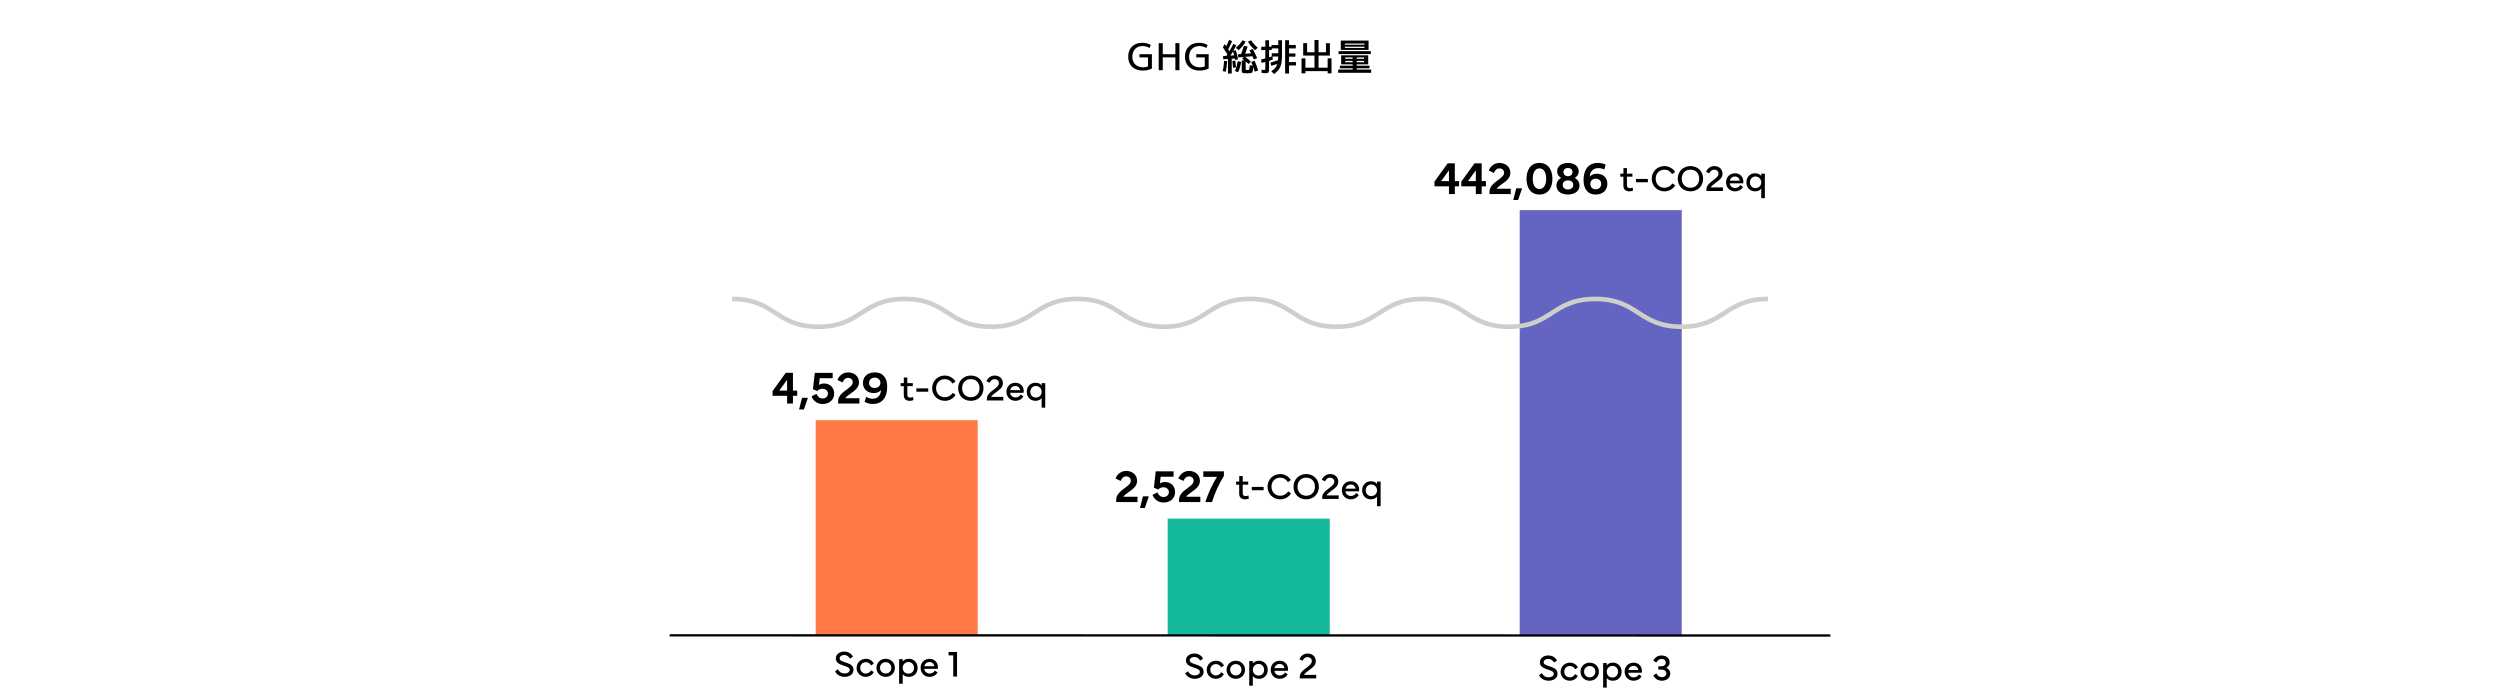
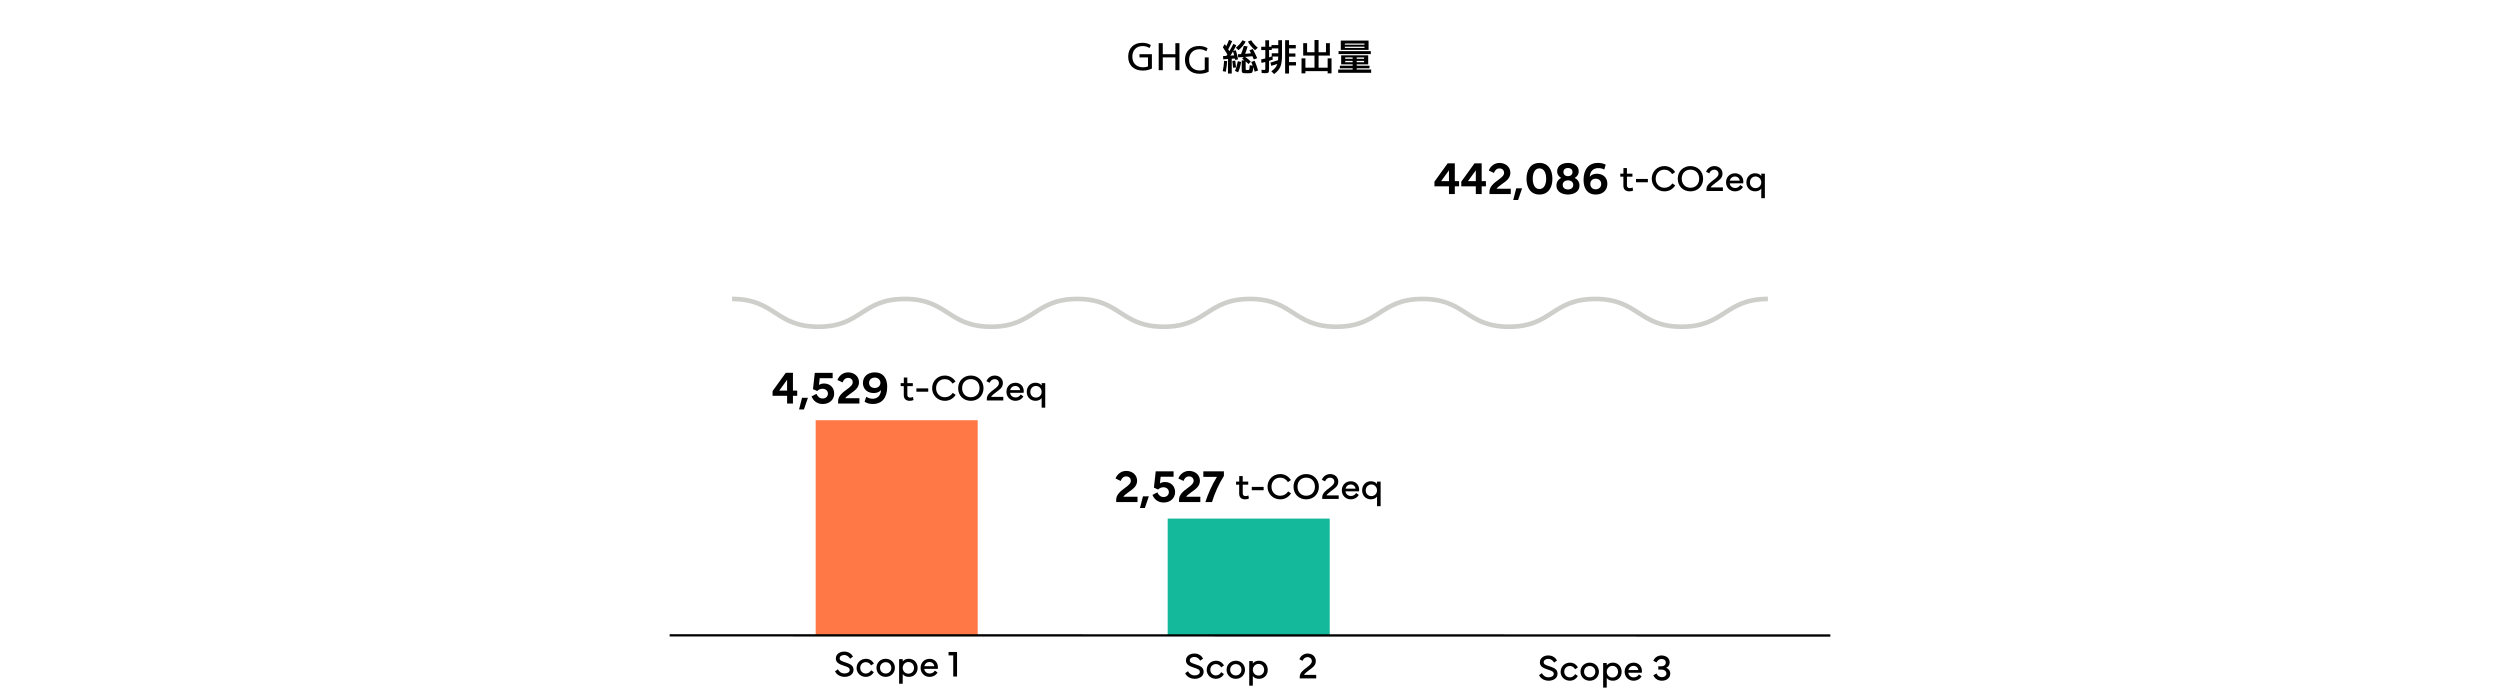
<svg xmlns="http://www.w3.org/2000/svg" id="_レイヤー_2" data-name="レイヤー 2" viewBox="0 0 1080 297.05">
  <defs>
    <style>
      .cls-1, .cls-2, .cls-3 {
        fill: none;
      }

      .cls-4 {
        fill: #ff7846;
      }

      .cls-2 {
        stroke: #cececa;
        stroke-width: 2px;
      }

      .cls-2, .cls-3 {
        stroke-miterlimit: 10;
      }

      .cls-5 {
        fill: #6464c3;
      }

      .cls-6 {
        fill: #14b99b;
      }

      .cls-3 {
        stroke: #000;
      }
    </style>
  </defs>
  <g id="design">
    <g>
      <path d="M495.94,24.8h-3.68v-1.38h5.36v6.19c-1.18.59-2.49.88-3.92.88-1.92,0-3.45-.54-4.6-1.62-1.15-1.08-1.72-2.54-1.72-4.38s.55-3.29,1.66-4.38,2.6-1.62,4.5-1.62c1.37,0,2.58.33,3.63.98l-.56,1.28c-.94-.57-1.91-.85-2.91-.85-1.42,0-2.53.42-3.33,1.25s-1.2,1.95-1.2,3.34.42,2.53,1.26,3.35,1.98,1.24,3.42,1.24c.77,0,1.46-.13,2.08-.4v-3.89Z" />
      <path d="M502.32,18.65v4.77h5.44v-4.77h1.76v11.68h-1.76v-5.54h-5.44v5.54h-1.76v-11.68h1.76Z" />
-       <path d="M520.46,24.8h-3.68v-1.38h5.36v6.19c-1.18.59-2.49.88-3.92.88-1.92,0-3.45-.54-4.6-1.62-1.15-1.08-1.72-2.54-1.72-4.38s.55-3.29,1.66-4.38,2.6-1.62,4.5-1.62c1.37,0,2.58.33,3.63.98l-.56,1.28c-.94-.57-1.91-.85-2.91-.85-1.42,0-2.53.42-3.33,1.25s-1.2,1.95-1.2,3.34.42,2.53,1.26,3.35,1.98,1.24,3.42,1.24c.77,0,1.46-.13,2.08-.4v-3.89Z" />
+       <path d="M520.46,24.8h-3.68h5.36v6.19c-1.18.59-2.49.88-3.92.88-1.92,0-3.45-.54-4.6-1.62-1.15-1.08-1.72-2.54-1.72-4.38s.55-3.29,1.66-4.38,2.6-1.62,4.5-1.62c1.37,0,2.58.33,3.63.98l-.56,1.28c-.94-.57-1.91-.85-2.91-.85-1.42,0-2.53.42-3.33,1.25s-1.2,1.95-1.2,3.34.42,2.53,1.26,3.35,1.98,1.24,3.42,1.24c.77,0,1.46-.13,2.08-.4v-3.89Z" />
      <path d="M528.82,26.28l1.31.13c-.1,1.61-.29,3.14-.59,4.58l-1.31-.24c.3-1.53.5-3.01.59-4.46ZM528.27,20.41l.85-1.39c.13.19.33.5.61.93.43-.84.83-1.75,1.22-2.74l1.34.59c-.52,1.22-1.09,2.39-1.7,3.52.05.09.11.17.16.26.05.09.11.19.18.3.06.11.11.19.14.24.63-1.05,1.22-2.11,1.76-3.18l1.25.67c-.36.71-.79,1.51-1.3,2.38l1.1-.29c.41,1.33.73,2.65.96,3.94l-1.26.26-.14-.62-1.33.08v6.42h-1.63v-6.3l-2.06.14-.05-1.39,1.44-.1c.05-.06.12-.17.21-.32.08-.15.15-.26.21-.32-.61-.98-1.26-2-1.95-3.07ZM533.14,23.93c-.14-.6-.29-1.17-.46-1.73-.23.41-.61,1.01-1.12,1.82l1.58-.1ZM532.38,26.35l1.23-.19c.14.84.26,1.83.35,2.98l-1.26.13c-.06-.92-.17-1.89-.32-2.91ZM533.5,30.62c.51-1.1.92-2.49,1.23-4.18l1.44.34c-.29,1.72-.72,3.21-1.3,4.46l-1.38-.62ZM538.13,17.98c-.76,1.37-1.78,2.6-3.07,3.7l-1.17-1.06c1.16-.94,2.12-2.01,2.86-3.22l1.38.58ZM540.54,26.76l1.46-.51c.59,1.34,1.08,2.75,1.49,4.21l-1.47.5c-.18-.68-.39-1.36-.62-2.03-.05.82-.13,1.41-.22,1.78-.1.36-.22.6-.38.7-.15.11-.42.18-.81.21-.22.02-.62.03-1.2.03-.36,0-.77-.01-1.22-.03-.49-.03-.81-.13-.94-.29-.14-.16-.21-.52-.21-1.07v-4.16h1.17c-.43-.32-.75-.55-.98-.7l.62-.74c-.22.02-1,.06-2.34.11l-.08-1.34c.14,0,.36,0,.66-.02.3-.02.52-.03.67-.04.45-1.13.85-2.31,1.2-3.54l1.63.22c-.29,1.03-.64,2.1-1.06,3.2,1.16-.09,2.01-.15,2.53-.21-.16-.32-.38-.75-.66-1.3l1.41-.58c.66,1.25,1.3,2.57,1.92,3.97l-1.46.56c-.02-.06-.11-.27-.26-.61-.15-.34-.27-.61-.36-.8-.9.11-1.94.21-3.12.3.95.65,1.76,1.32,2.43,2.02l-.96,1.06c-.46-.44-.88-.82-1.25-1.14v3.09c0,.29.01.46.04.52.03.06.12.09.28.1.09.01.23.02.45.02s.37,0,.46-.02c.17-.02.29-.14.35-.37.06-.22.12-.77.16-1.65l1.3.13c-.25-.64-.46-1.17-.64-1.58ZM539.1,17.98l1.42-.58c.76,1.23,1.71,2.3,2.85,3.22l-1.2,1.06c-1.29-1.1-2.31-2.33-3.07-3.7Z" />
      <path d="M552.22,17.37h1.6v6.72c0,2.07-.24,3.66-.72,4.78s-1.38,2.16-2.69,3.13l-1.2-1.23c.71-.48,1.27-.96,1.68-1.44.41-.48.71-1.05.91-1.7-.86.31-1.73.58-2.61.82l-.34-1.44c1.01-.26,2.1-.6,3.26-1.02.03-.32.06-.84.08-1.57h-2.46l.11,1.31c-.47.19-1,.38-1.6.58v2.99c0,1.06-.08,1.71-.25,1.95-.17.25-.61.37-1.32.37-.23,0-.78-.03-1.63-.08l-.08-1.39c.41.04.82.06,1.23.06.2,0,.32-.03.36-.1.04-.07.06-.31.06-.73v-2.59c-.22.06-.78.19-1.66.38l-.13-1.5c.59-.12,1.18-.26,1.79-.42v-3.63h-1.76v-1.44h1.76v-2.8h1.63v2.8h1.04v-.72h2.93v-2.08ZM552.22,23v-2.08h-2.82v.69h-1.15v3.17c.48-.15.86-.28,1.15-.4v-1.38h2.82ZM559.86,26.81v1.47h-2.99v3.49h-1.7v-14.4h1.7v2.08h2.91v1.47h-2.91v2.18h2.75v1.39h-2.75v2.32h2.99Z" />
      <path d="M562.98,18.65h1.68v3.92h3.2v-5.28h1.76v5.28h3.2v-3.92h1.68v5.36h-4.88v5.23h3.92v-4.03h1.68v6.48h-1.68v-.96h-9.6v.96h-1.68v-6.48h1.68v4.03h3.92v-5.23h-4.88v-5.36Z" />
      <path d="M586.1,27.8v.58h5.52v1.12h-5.52v.54h6.24v1.41h-14.24v-1.41h6.24v-.54h-5.52v-1.12h5.52v-.58h-4.96v-3.9h11.68v3.9h-4.96ZM578.26,23.37v-1.28h13.92v1.28h-13.92ZM580.98,21.56h-1.76v-4.03h12v4.03h-10.24ZM580.98,19.32h8.48v-.51h-8.48v.51ZM580.98,20.17v.53h8.48v-.53h-8.48ZM581.14,25.4h3.2v-.59h-3.2v.59ZM584.34,26.89v-.59h-3.2v.59h3.2ZM586.1,25.4h3.2v-.59h-3.2v.59ZM586.1,26.89h3.2v-.59h-3.2v.59Z" />
    </g>
    <g>
      <g>
        <polygon class="cls-4" points="352.37 181.53 352.37 221.93 352.37 274.43 422.37 274.43 422.37 221.93 422.37 181.53 352.37 181.53" />
-         <polygon class="cls-5" points="656.51 90.77 656.51 170.63 656.51 274.43 726.51 274.43 726.51 170.63 726.51 90.77 656.51 90.77" />
        <polygon class="cls-6" points="504.44 224.03 504.44 242.27 504.44 274.46 574.44 274.46 574.44 242.27 574.44 224.03 504.44 224.03" />
        <g>
          <path d="M333.75,170.99v-2.04l5.7-7.89h3.1v7.69h1.84v2.25h-1.84v3.34h-2.53v-3.34h-6.27ZM340.02,168.75v-4.68l-3.4,4.68h3.4Z" />
          <path d="M349.02,171.85l-1.73,5.04h-2.1l1.29-5.04h2.54Z" />
          <path d="M350.58,171.24l2.13-1.1c.51,1.26,1.44,2.01,2.67,2.01,1.32,0,2.29-.88,2.29-2.09s-.95-2.12-2.36-2.12c-.94,0-1.74.42-2.29.98l-1.81-.81.78-7.04h7.72v2.32h-5.59l-.31,2.92c.4-.34,1.22-.64,2.16-.64,2.56,0,4.4,1.72,4.4,4.36s-2.06,4.5-4.93,4.5c-2.34,0-3.99-1.21-4.85-3.28Z" />
          <path d="M366.33,160.87c2.77,0,4.76,1.79,4.76,4.27s-2.05,3.72-3.85,5.03c-.69.5-1.9,1.39-2.11,1.86h6.13v2.3h-9.2v-1.1c0-2.22,2.16-3.82,3.77-5,1.57-1.15,2.54-1.97,2.54-3.06,0-1.2-.81-1.92-2.01-1.92s-1.95.81-2.37,1.96l-2.22-1.05c.71-1.96,2.55-3.28,4.56-3.28Z" />
          <path d="M372.79,165.46c0-2.75,2.03-4.59,5.07-4.59,3.89,0,5.41,2.79,5.41,6.16,0,4.56-2.03,7.49-6.2,7.49-1.48,0-2.67-.35-3.58-1l.75-2.11c.86.58,1.81.85,2.73.85,1.89,0,3.53-1.2,3.61-3.75-.69.87-1.83,1.29-3.11,1.29-2.79,0-4.69-1.76-4.69-4.35ZM375.44,165.38c0,1.39,1.01,2.23,2.48,2.23s2.42-1.02,2.42-2.22-.96-2.27-2.41-2.27-2.49.9-2.49,2.26Z" />
          <path d="M389.09,166.81v-1.31h1.36v-2.41h1.51v2.41h2.38v1.31h-2.37v3.75c0,.8.46,1.2,1.23,1.2.36,0,.85-.1,1.22-.26l.2,1.33c-.38.2-1.04.33-1.64.33-1.57,0-2.55-.88-2.55-2.41v-3.94h-1.34Z" />
          <path d="M401,169.22h-5.12v-1.44h5.12v1.44Z" />
          <path d="M408.12,162.23c1.93,0,3.64.95,4.66,2.59l-1.27.89c-.85-1.28-1.99-1.92-3.39-1.92-2.18,0-3.73,1.64-3.73,3.91s1.59,3.91,3.77,3.91c1.41,0,2.61-.66,3.44-1.88l1.23.85c-1,1.62-2.72,2.58-4.66,2.58-3.08,0-5.49-2.36-5.49-5.46s2.38-5.46,5.45-5.46Z" />
          <path d="M413.92,167.71c0-3.18,2.35-5.48,5.48-5.48s5.48,2.3,5.48,5.48-2.34,5.45-5.48,5.45-5.48-2.24-5.48-5.45ZM419.39,171.6c2.27,0,3.77-1.57,3.77-3.91s-1.49-3.91-3.77-3.91-3.76,1.62-3.76,3.91,1.52,3.91,3.76,3.91Z" />
          <path d="M429.66,162.23c2.1,0,3.59,1.34,3.59,3.26,0,2.05-1.57,2.91-2.97,3.97-.89.67-2.04,1.55-2.07,1.98h5.21v1.55h-7.11v-.71c0-1.87,1.78-3.05,3.1-4.06,1.3-1,2.12-1.66,2.12-2.7s-.76-1.73-1.87-1.73c-.91,0-1.75.59-2.12,1.58l-1.38-.66c.51-1.46,1.95-2.47,3.51-2.47Z" />
          <path d="M438.65,165.34c2.19,0,3.61,1.62,3.61,3.63,0,.23-.02.48-.06.72h-5.82c.07,1.12,1.03,2.01,2.33,2.01.94,0,1.69-.4,2.25-1.28l1.14.83c-.7,1.25-2.06,1.91-3.39,1.91-2.27,0-3.93-1.67-3.93-3.9s1.6-3.91,3.88-3.91ZM440.69,168.54c-.09-1.05-.98-1.8-2.05-1.8-1.15,0-2.02.74-2.22,1.8h4.27Z" />
          <path d="M447.32,165.34c1.27,0,2.12.47,2.67,1.18v-1.02h1.55v10.62h-1.55v-4.15c-.55.71-1.4,1.18-2.67,1.18-2.13,0-3.77-1.56-3.77-3.87s1.63-3.95,3.77-3.95ZM447.51,171.76c1.44,0,2.48-1.09,2.48-2.48s-1.03-2.55-2.48-2.55-2.41,1.17-2.41,2.55.96,2.48,2.41,2.48Z" />
        </g>
        <g>
          <path d="M619.68,80.5v-2.04l5.7-7.89h3.1v7.69h1.84v2.25h-1.84v3.34h-2.53v-3.34h-6.27ZM625.95,78.26v-4.68l-3.4,4.68h3.4Z" />
          <path d="M631.28,80.5v-2.04l5.7-7.89h3.1v7.69h1.84v2.25h-1.84v3.34h-2.53v-3.34h-6.27ZM637.55,78.26v-4.68l-3.4,4.68h3.4Z" />
          <path d="M647.72,70.38c2.77,0,4.76,1.79,4.76,4.27s-2.05,3.72-3.85,5.03c-.69.5-1.9,1.39-2.11,1.86h6.13v2.3h-9.2v-1.1c0-2.22,2.16-3.82,3.77-5,1.57-1.15,2.54-1.97,2.54-3.06,0-1.2-.81-1.92-2.01-1.92s-1.95.81-2.37,1.96l-2.22-1.05c.71-1.96,2.55-3.28,4.56-3.28Z" />
          <path d="M657.55,81.36l-1.73,5.04h-2.1l1.29-5.04h2.54Z" />
          <path d="M665.04,70.38c3.94,0,5.6,3.22,5.6,6.88s-1.7,6.78-5.6,6.78-5.59-3.12-5.59-6.78,1.66-6.88,5.59-6.88ZM662.15,77.2c0,2.34.82,4.46,2.89,4.46s2.9-2.12,2.9-4.46-.82-4.46-2.9-4.46-2.89,2.19-2.89,4.46Z" />
          <path d="M672.38,80.15c0-1.56.86-2.71,2.07-3.28-1.01-.54-1.76-1.53-1.76-2.88,0-2.5,2.36-3.61,4.66-3.61s4.66,1.11,4.66,3.61c0,1.35-.74,2.34-1.75,2.88,1.21.57,2.08,1.72,2.08,3.28,0,2.73-2.52,3.88-4.99,3.88s-4.97-1.14-4.97-3.88ZM675.09,79.89c0,1.26,1,1.96,2.27,1.96s2.29-.7,2.29-1.96-.99-1.97-2.29-1.97-2.27.73-2.27,1.97ZM677.35,76.1c1.21,0,1.96-.7,1.96-1.8,0-1.02-.75-1.72-1.96-1.72s-1.95.7-1.95,1.72c0,1.09.75,1.8,1.95,1.8Z" />
          <path d="M684.09,77.77c0-4.5,2.15-7.39,6.19-7.39,1.4,0,2.43.26,3.38.77l-.62,2.1c-.81-.45-1.71-.63-2.57-.63-1.94,0-3.57,1.13-3.7,3.78.49-.78,1.67-1.35,3.02-1.35,2.34,0,4.59,1.31,4.59,4.35,0,2.84-2.05,4.64-5.01,4.64-3.79,0-5.27-2.83-5.27-6.26ZM687.01,79.46c0,1.35.92,2.32,2.32,2.32s2.39-.94,2.39-2.3-.93-2.28-2.39-2.28c-1.39,0-2.32.92-2.32,2.26Z" />
          <path d="M699.96,76.32v-1.31h1.36v-2.41h1.51v2.41h2.38v1.31h-2.37v3.75c0,.8.46,1.2,1.23,1.2.36,0,.85-.1,1.22-.26l.2,1.33c-.38.2-1.04.33-1.64.33-1.57,0-2.55-.88-2.55-2.41v-3.94h-1.34Z" />
          <path d="M711.88,78.74h-5.12v-1.44h5.12v1.44Z" />
          <path d="M718.99,71.74c1.93,0,3.64.95,4.66,2.59l-1.27.89c-.85-1.28-1.99-1.92-3.39-1.92-2.18,0-3.73,1.64-3.73,3.91s1.59,3.91,3.77,3.91c1.41,0,2.61-.66,3.44-1.88l1.23.85c-1,1.62-2.72,2.58-4.66,2.58-3.08,0-5.49-2.36-5.49-5.46s2.38-5.46,5.45-5.46Z" />
          <path d="M724.79,77.22c0-3.18,2.35-5.48,5.48-5.48s5.48,2.3,5.48,5.48-2.34,5.45-5.48,5.45-5.48-2.24-5.48-5.45ZM730.27,81.11c2.27,0,3.77-1.57,3.77-3.91s-1.49-3.91-3.77-3.91-3.76,1.62-3.76,3.91,1.52,3.91,3.76,3.91Z" />
          <path d="M740.53,71.74c2.1,0,3.59,1.34,3.59,3.26,0,2.05-1.57,2.91-2.97,3.97-.89.67-2.04,1.55-2.07,1.98h5.21v1.55h-7.11v-.71c0-1.87,1.78-3.05,3.1-4.06,1.3-1,2.12-1.66,2.12-2.7s-.76-1.73-1.87-1.73c-.91,0-1.75.59-2.12,1.58l-1.38-.66c.51-1.46,1.95-2.47,3.51-2.47Z" />
          <path d="M749.52,74.85c2.19,0,3.61,1.62,3.61,3.63,0,.23-.02.48-.06.72h-5.82c.07,1.12,1.03,2.01,2.33,2.01.94,0,1.69-.4,2.25-1.28l1.14.83c-.7,1.25-2.06,1.91-3.39,1.91-2.27,0-3.93-1.67-3.93-3.9s1.6-3.91,3.88-3.91ZM751.56,78.05c-.09-1.05-.98-1.8-2.05-1.8-1.15,0-2.02.74-2.22,1.8h4.27Z" />
          <path d="M758.2,74.85c1.27,0,2.12.47,2.67,1.18v-1.02h1.55v10.62h-1.55v-4.15c-.55.71-1.4,1.18-2.67,1.18-2.13,0-3.77-1.56-3.77-3.87s1.63-3.95,3.77-3.95ZM758.38,81.27c1.44,0,2.48-1.09,2.48-2.48s-1.03-2.55-2.48-2.55-2.41,1.17-2.41,2.55.96,2.48,2.41,2.48Z" />
        </g>
        <g>
          <path d="M486.47,203.43c2.77,0,4.76,1.79,4.76,4.27s-2.05,3.72-3.85,5.03c-.69.5-1.9,1.39-2.11,1.86h6.13v2.3h-9.2v-1.1c0-2.22,2.16-3.82,3.77-5,1.57-1.15,2.54-1.97,2.54-3.06,0-1.2-.81-1.92-2.01-1.92s-1.95.81-2.37,1.96l-2.22-1.05c.71-1.96,2.55-3.28,4.56-3.28Z" />
          <path d="M496.3,214.41l-1.73,5.04h-2.1l1.29-5.04h2.54Z" />
          <path d="M497.86,213.8l2.13-1.1c.51,1.26,1.44,2.01,2.67,2.01,1.32,0,2.29-.88,2.29-2.09s-.95-2.12-2.36-2.12c-.94,0-1.74.42-2.29.98l-1.81-.81.78-7.04h7.72v2.32h-5.59l-.31,2.92c.4-.34,1.22-.64,2.16-.64,2.56,0,4.4,1.72,4.4,4.36s-2.06,4.5-4.93,4.5c-2.34,0-3.99-1.21-4.85-3.28Z" />
          <path d="M513.61,203.43c2.77,0,4.76,1.79,4.76,4.27s-2.05,3.72-3.85,5.03c-.69.5-1.9,1.39-2.11,1.86h6.13v2.3h-9.2v-1.1c0-2.22,2.16-3.82,3.77-5,1.57-1.15,2.54-1.97,2.54-3.06,0-1.2-.81-1.92-2.01-1.92s-1.95.81-2.37,1.96l-2.22-1.05c.71-1.96,2.55-3.28,4.56-3.28Z" />
          <path d="M528.73,203.62v1.97c-2.31,3.69-3.93,7.4-5.15,11.29h-2.85c1.15-3.6,2.85-7.43,4.99-10.87h-5.88v-2.39h8.89Z" />
          <path d="M533.98,209.37v-1.31h1.36v-2.41h1.51v2.41h2.38v1.31h-2.37v3.75c0,.8.46,1.2,1.23,1.2.36,0,.85-.1,1.22-.26l.2,1.33c-.38.2-1.04.33-1.64.33-1.57,0-2.55-.88-2.55-2.41v-3.94h-1.34Z" />
          <path d="M545.89,211.78h-5.12v-1.44h5.12v1.44Z" />
          <path d="M553.01,204.79c1.93,0,3.64.95,4.66,2.59l-1.27.89c-.85-1.28-1.99-1.92-3.39-1.92-2.18,0-3.73,1.64-3.73,3.91s1.59,3.91,3.77,3.91c1.41,0,2.61-.66,3.44-1.88l1.23.85c-1,1.62-2.72,2.58-4.66,2.58-3.08,0-5.49-2.36-5.49-5.46s2.38-5.46,5.45-5.46Z" />
          <path d="M558.8,210.27c0-3.18,2.35-5.48,5.48-5.48s5.48,2.3,5.48,5.48-2.34,5.45-5.48,5.45-5.48-2.24-5.48-5.45ZM564.28,214.16c2.27,0,3.77-1.57,3.77-3.91s-1.49-3.91-3.77-3.91-3.76,1.62-3.76,3.91,1.52,3.91,3.76,3.91Z" />
          <path d="M574.55,204.79c2.1,0,3.59,1.34,3.59,3.26,0,2.05-1.57,2.91-2.97,3.97-.89.67-2.04,1.55-2.07,1.98h5.21v1.55h-7.11v-.71c0-1.87,1.78-3.05,3.1-4.06,1.3-1,2.12-1.66,2.12-2.7s-.76-1.73-1.87-1.73c-.91,0-1.75.59-2.12,1.58l-1.38-.66c.51-1.46,1.95-2.47,3.51-2.47Z" />
          <path d="M583.54,207.9c2.19,0,3.61,1.62,3.61,3.63,0,.23-.02.48-.06.72h-5.82c.07,1.12,1.03,2.01,2.33,2.01.94,0,1.69-.4,2.25-1.28l1.14.83c-.7,1.25-2.06,1.91-3.39,1.91-2.27,0-3.93-1.67-3.93-3.9s1.6-3.91,3.88-3.91ZM585.58,211.1c-.09-1.05-.98-1.8-2.05-1.8-1.15,0-2.02.74-2.22,1.8h4.27Z" />
          <path d="M592.21,207.9c1.27,0,2.12.47,2.67,1.18v-1.02h1.55v10.62h-1.55v-4.15c-.55.71-1.4,1.18-2.67,1.18-2.13,0-3.77-1.56-3.77-3.87s1.63-3.95,3.77-3.95ZM592.4,214.32c1.44,0,2.48-1.09,2.48-2.48s-1.03-2.55-2.48-2.55-2.41,1.17-2.41,2.55.96,2.48,2.41,2.48Z" />
        </g>
        <path class="cls-2" d="M316.27,129.15c18.64,0,18.64,12,37.28,12s18.64-12,37.29-12,18.64,12,37.29,12,18.64-12,37.29-12,18.64,12,37.29,12,18.64-12,37.28-12,18.64,12,37.29,12,18.64-12,37.29-12,18.64,12,37.29,12,18.64-12,37.29-12,18.65,12,37.29,12,18.65-12,37.29-12" />
      </g>
      <line class="cls-3" x1="289.29" y1="274.46" x2="790.71" y2="274.54" />
      <g>
        <path d="M361.98,289.15c.51,1.04,1.48,1.78,2.92,1.78,1.23,0,2.18-.59,2.18-1.52s-.84-1.28-2.41-1.78c-2.02-.65-3.6-1.32-3.59-3.2.02-1.94,1.84-2.95,3.61-2.95,1.96,0,3.21,1.05,3.8,2.19l-1.27.89c-.45-.82-1.31-1.59-2.53-1.59-1.01,0-1.96.52-1.96,1.45s.87,1.19,2.37,1.7c1.98.67,3.62,1.22,3.62,3.27s-1.98,3.01-3.8,3.01c-2.08,0-3.57-1.06-4.18-2.41l1.23-.85Z" />
        <path d="M370.06,288.5c0-2.2,1.77-3.9,4.04-3.9,1.48,0,2.71.77,3.41,2.05l-1.2.81c-.47-.87-1.31-1.41-2.25-1.41-1.45,0-2.45,1.07-2.45,2.45s1.02,2.46,2.41,2.46c.98,0,1.79-.52,2.3-1.41l1.16.82c-.69,1.23-1.95,2.04-3.47,2.04-2.27,0-3.98-1.73-3.98-3.91Z" />
        <path d="M378.63,288.5c0-2.2,1.7-3.91,3.98-3.91s3.98,1.71,3.98,3.91-1.7,3.91-3.98,3.91-3.98-1.71-3.98-3.91ZM382.61,290.96c1.41,0,2.44-1.07,2.44-2.45s-1.02-2.45-2.44-2.45-2.44,1.07-2.44,2.45,1.02,2.45,2.44,2.45Z" />
        <path d="M388.42,284.75h1.55v1.02c.55-.71,1.4-1.18,2.67-1.18,2.13,0,3.77,1.64,3.77,3.95s-1.63,3.87-3.77,3.87c-1.27,0-2.12-.47-2.67-1.18v4.15h-1.55v-10.62ZM392.45,291.02c1.45,0,2.41-1.09,2.41-2.48s-.96-2.55-2.41-2.55-2.48,1.17-2.48,2.55,1.04,2.48,2.48,2.48Z" />
        <path d="M401.57,284.6c2.19,0,3.61,1.62,3.61,3.63,0,.23-.02.48-.06.72h-5.82c.07,1.12,1.03,2.01,2.33,2.01.94,0,1.69-.4,2.25-1.28l1.14.83c-.7,1.25-2.06,1.91-3.39,1.91-2.27,0-3.93-1.67-3.93-3.9s1.6-3.91,3.88-3.91ZM403.6,287.79c-.09-1.05-.98-1.8-2.05-1.8-1.15,0-2.02.74-2.22,1.8h4.27Z" />
        <path d="M411.8,283.13h-2.02v-1.48h3.66v10.61h-1.64v-9.12Z" />
      </g>
      <g>
        <path d="M513.23,289.99c.51,1.04,1.48,1.78,2.92,1.78,1.23,0,2.18-.59,2.18-1.52s-.84-1.28-2.41-1.78c-2.02-.65-3.6-1.32-3.59-3.2.02-1.94,1.84-2.95,3.61-2.95,1.96,0,3.21,1.05,3.8,2.19l-1.27.89c-.45-.82-1.31-1.59-2.53-1.59-1.01,0-1.96.52-1.96,1.45s.87,1.19,2.37,1.7c1.98.67,3.62,1.22,3.62,3.27s-1.98,3.01-3.8,3.01c-2.08,0-3.57-1.06-4.18-2.41l1.23-.85Z" />
        <path d="M521.31,289.33c0-2.2,1.77-3.9,4.04-3.9,1.48,0,2.71.77,3.41,2.05l-1.2.81c-.47-.87-1.31-1.41-2.25-1.41-1.45,0-2.45,1.07-2.45,2.45s1.02,2.46,2.41,2.46c.98,0,1.79-.52,2.3-1.41l1.16.82c-.69,1.23-1.95,2.04-3.47,2.04-2.27,0-3.98-1.73-3.98-3.91Z" />
        <path d="M529.88,289.34c0-2.2,1.7-3.91,3.98-3.91s3.98,1.71,3.98,3.91-1.7,3.91-3.98,3.91-3.98-1.71-3.98-3.91ZM533.87,291.79c1.41,0,2.44-1.07,2.44-2.45s-1.02-2.45-2.44-2.45-2.44,1.07-2.44,2.45,1.02,2.45,2.44,2.45Z" />
        <path d="M539.67,285.59h1.55v1.02c.55-.71,1.4-1.18,2.67-1.18,2.13,0,3.77,1.64,3.77,3.95s-1.63,3.87-3.77,3.87c-1.27,0-2.12-.47-2.67-1.18v4.15h-1.55v-10.62ZM543.7,291.85c1.45,0,2.41-1.09,2.41-2.48s-.96-2.55-2.41-2.55-2.48,1.17-2.48,2.55,1.04,2.48,2.48,2.48Z" />
-         <path d="M552.82,285.43c2.19,0,3.61,1.62,3.61,3.63,0,.23-.02.48-.06.72h-5.82c.07,1.12,1.03,2.01,2.33,2.01.94,0,1.69-.4,2.25-1.28l1.14.83c-.7,1.25-2.06,1.91-3.39,1.91-2.27,0-3.93-1.67-3.93-3.9s1.6-3.91,3.88-3.91ZM554.86,288.63c-.09-1.05-.98-1.8-2.05-1.8-1.15,0-2.02.74-2.22,1.8h4.27Z" />
        <path d="M564.84,282.32c2.1,0,3.59,1.34,3.59,3.26,0,2.05-1.57,2.91-2.97,3.97-.89.67-2.04,1.55-2.07,1.98h5.21v1.55h-7.11v-.71c0-1.87,1.78-3.05,3.1-4.06,1.3-1,2.12-1.66,2.12-2.7s-.76-1.73-1.87-1.73c-.91,0-1.75.59-2.12,1.58l-1.38-.66c.51-1.46,1.95-2.47,3.51-2.47Z" />
      </g>
      <g>
        <path d="M666.12,290.82c.51,1.04,1.48,1.78,2.92,1.78,1.23,0,2.18-.59,2.18-1.52s-.84-1.28-2.41-1.78c-2.02-.65-3.6-1.32-3.59-3.2.02-1.94,1.84-2.95,3.61-2.95,1.96,0,3.21,1.05,3.8,2.19l-1.27.89c-.45-.82-1.31-1.59-2.53-1.59-1.01,0-1.96.52-1.96,1.45s.87,1.19,2.37,1.7c1.98.67,3.62,1.22,3.62,3.27s-1.98,3.01-3.8,3.01c-2.08,0-3.57-1.06-4.18-2.41l1.23-.85Z" />
        <path d="M674.2,290.16c0-2.2,1.77-3.9,4.04-3.9,1.48,0,2.71.77,3.41,2.05l-1.2.81c-.47-.87-1.31-1.41-2.25-1.41-1.45,0-2.45,1.07-2.45,2.45s1.02,2.46,2.41,2.46c.98,0,1.79-.52,2.3-1.41l1.16.82c-.69,1.23-1.95,2.04-3.47,2.04-2.27,0-3.98-1.73-3.98-3.91Z" />
        <path d="M682.77,290.17c0-2.2,1.7-3.91,3.98-3.91s3.98,1.71,3.98,3.91-1.7,3.91-3.98,3.91-3.98-1.71-3.98-3.91ZM686.75,292.62c1.41,0,2.44-1.07,2.44-2.45s-1.02-2.45-2.44-2.45-2.44,1.07-2.44,2.45,1.02,2.45,2.44,2.45Z" />
        <path d="M692.56,286.42h1.55v1.02c.55-.71,1.4-1.18,2.67-1.18,2.13,0,3.77,1.64,3.77,3.95s-1.63,3.87-3.77,3.87c-1.27,0-2.12-.47-2.67-1.18v4.15h-1.55v-10.62ZM696.59,292.69c1.45,0,2.41-1.09,2.41-2.48s-.96-2.55-2.41-2.55-2.48,1.17-2.48,2.55,1.04,2.48,2.48,2.48Z" />
        <path d="M705.71,286.26c2.19,0,3.61,1.62,3.61,3.63,0,.23-.02.48-.06.72h-5.82c.07,1.12,1.03,2.01,2.33,2.01.94,0,1.69-.4,2.25-1.28l1.14.83c-.7,1.25-2.06,1.91-3.39,1.91-2.27,0-3.93-1.67-3.93-3.9s1.6-3.91,3.88-3.91ZM707.75,289.46c-.09-1.05-.98-1.8-2.05-1.8-1.15,0-2.02.74-2.22,1.8h4.27Z" />
        <path d="M715.61,290.94c.4.98,1.27,1.6,2.33,1.6,1.12,0,1.93-.67,1.93-1.59,0-1-.88-1.69-2.16-1.69h-1.32v-1.43h1.32c1,0,1.91-.52,1.91-1.66,0-.88-.76-1.5-1.84-1.5s-1.87.78-2.17,1.52l-1.37-.73c.59-1.43,1.92-2.3,3.51-2.3,2.09,0,3.55,1.23,3.55,2.99,0,1.06-.6,1.98-1.52,2.34,1.07.36,1.77,1.34,1.77,2.48,0,1.8-1.51,3.1-3.58,3.1-1.73,0-3.12-.89-3.73-2.38l1.38-.76Z" />
      </g>
    </g>
  </g>
  <g id="header_footer" data-name="header/footer">
    <rect class="cls-1" width="1080" height="295.4" />
  </g>
</svg>